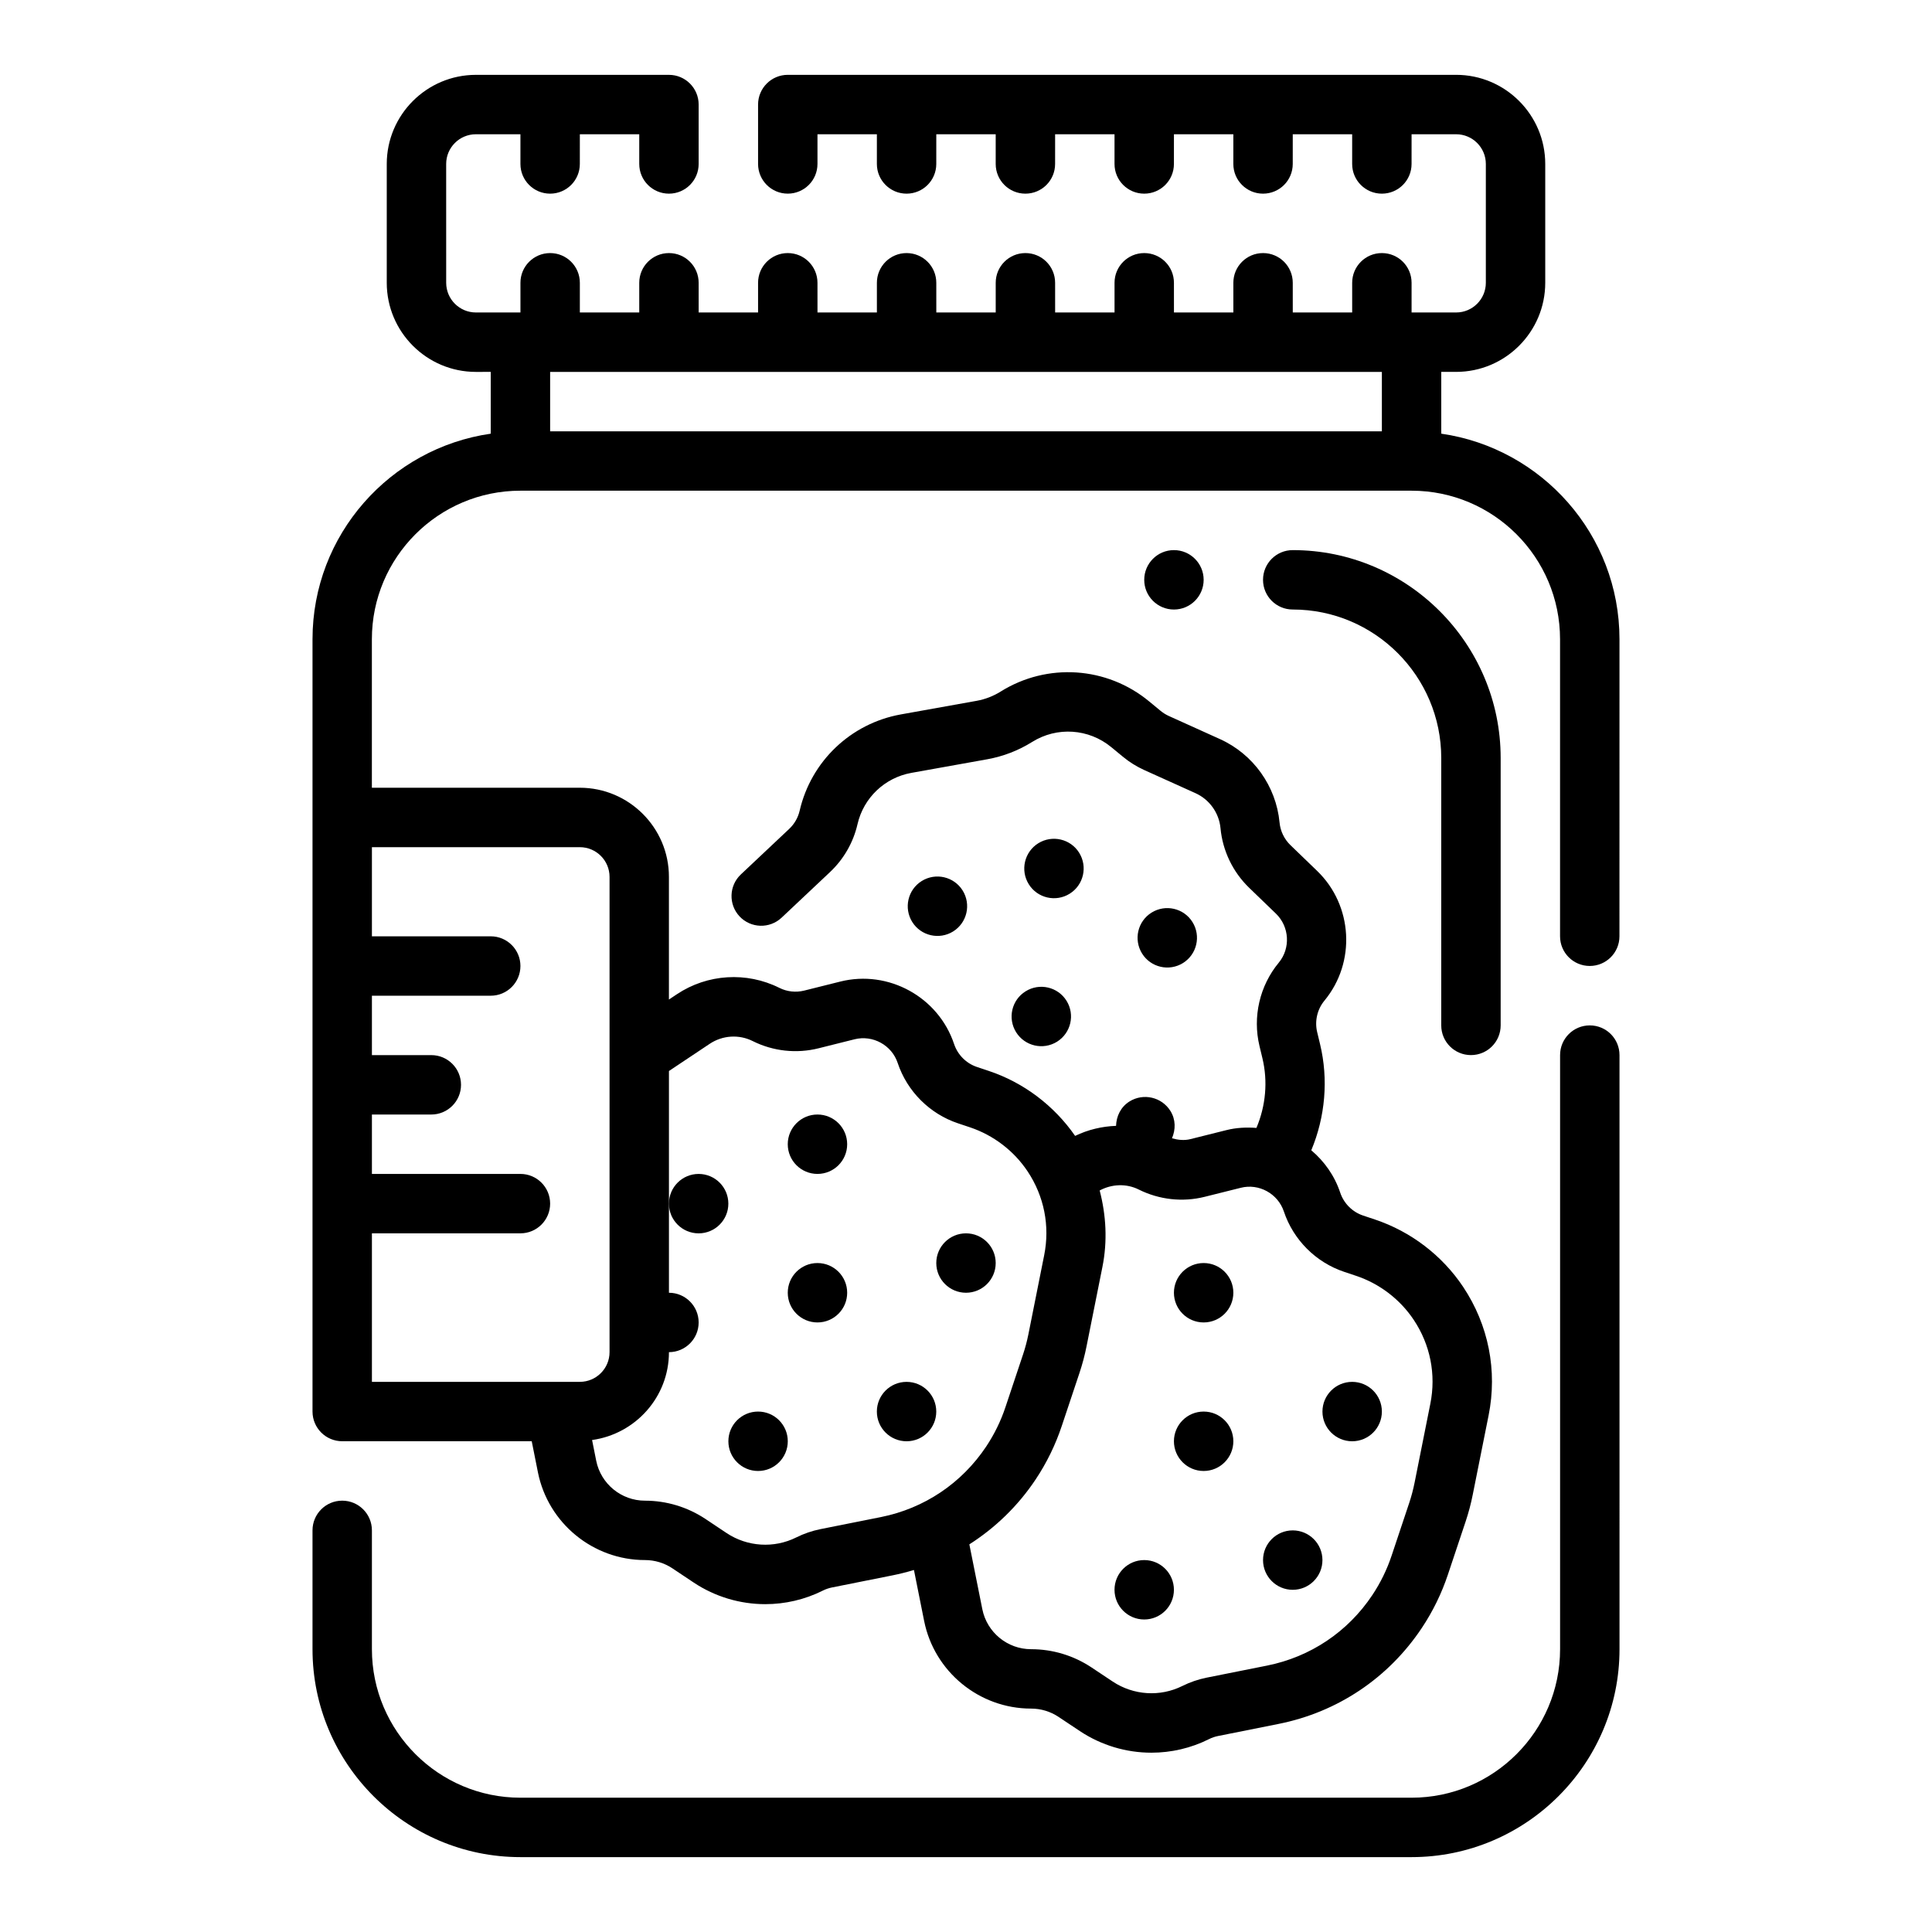
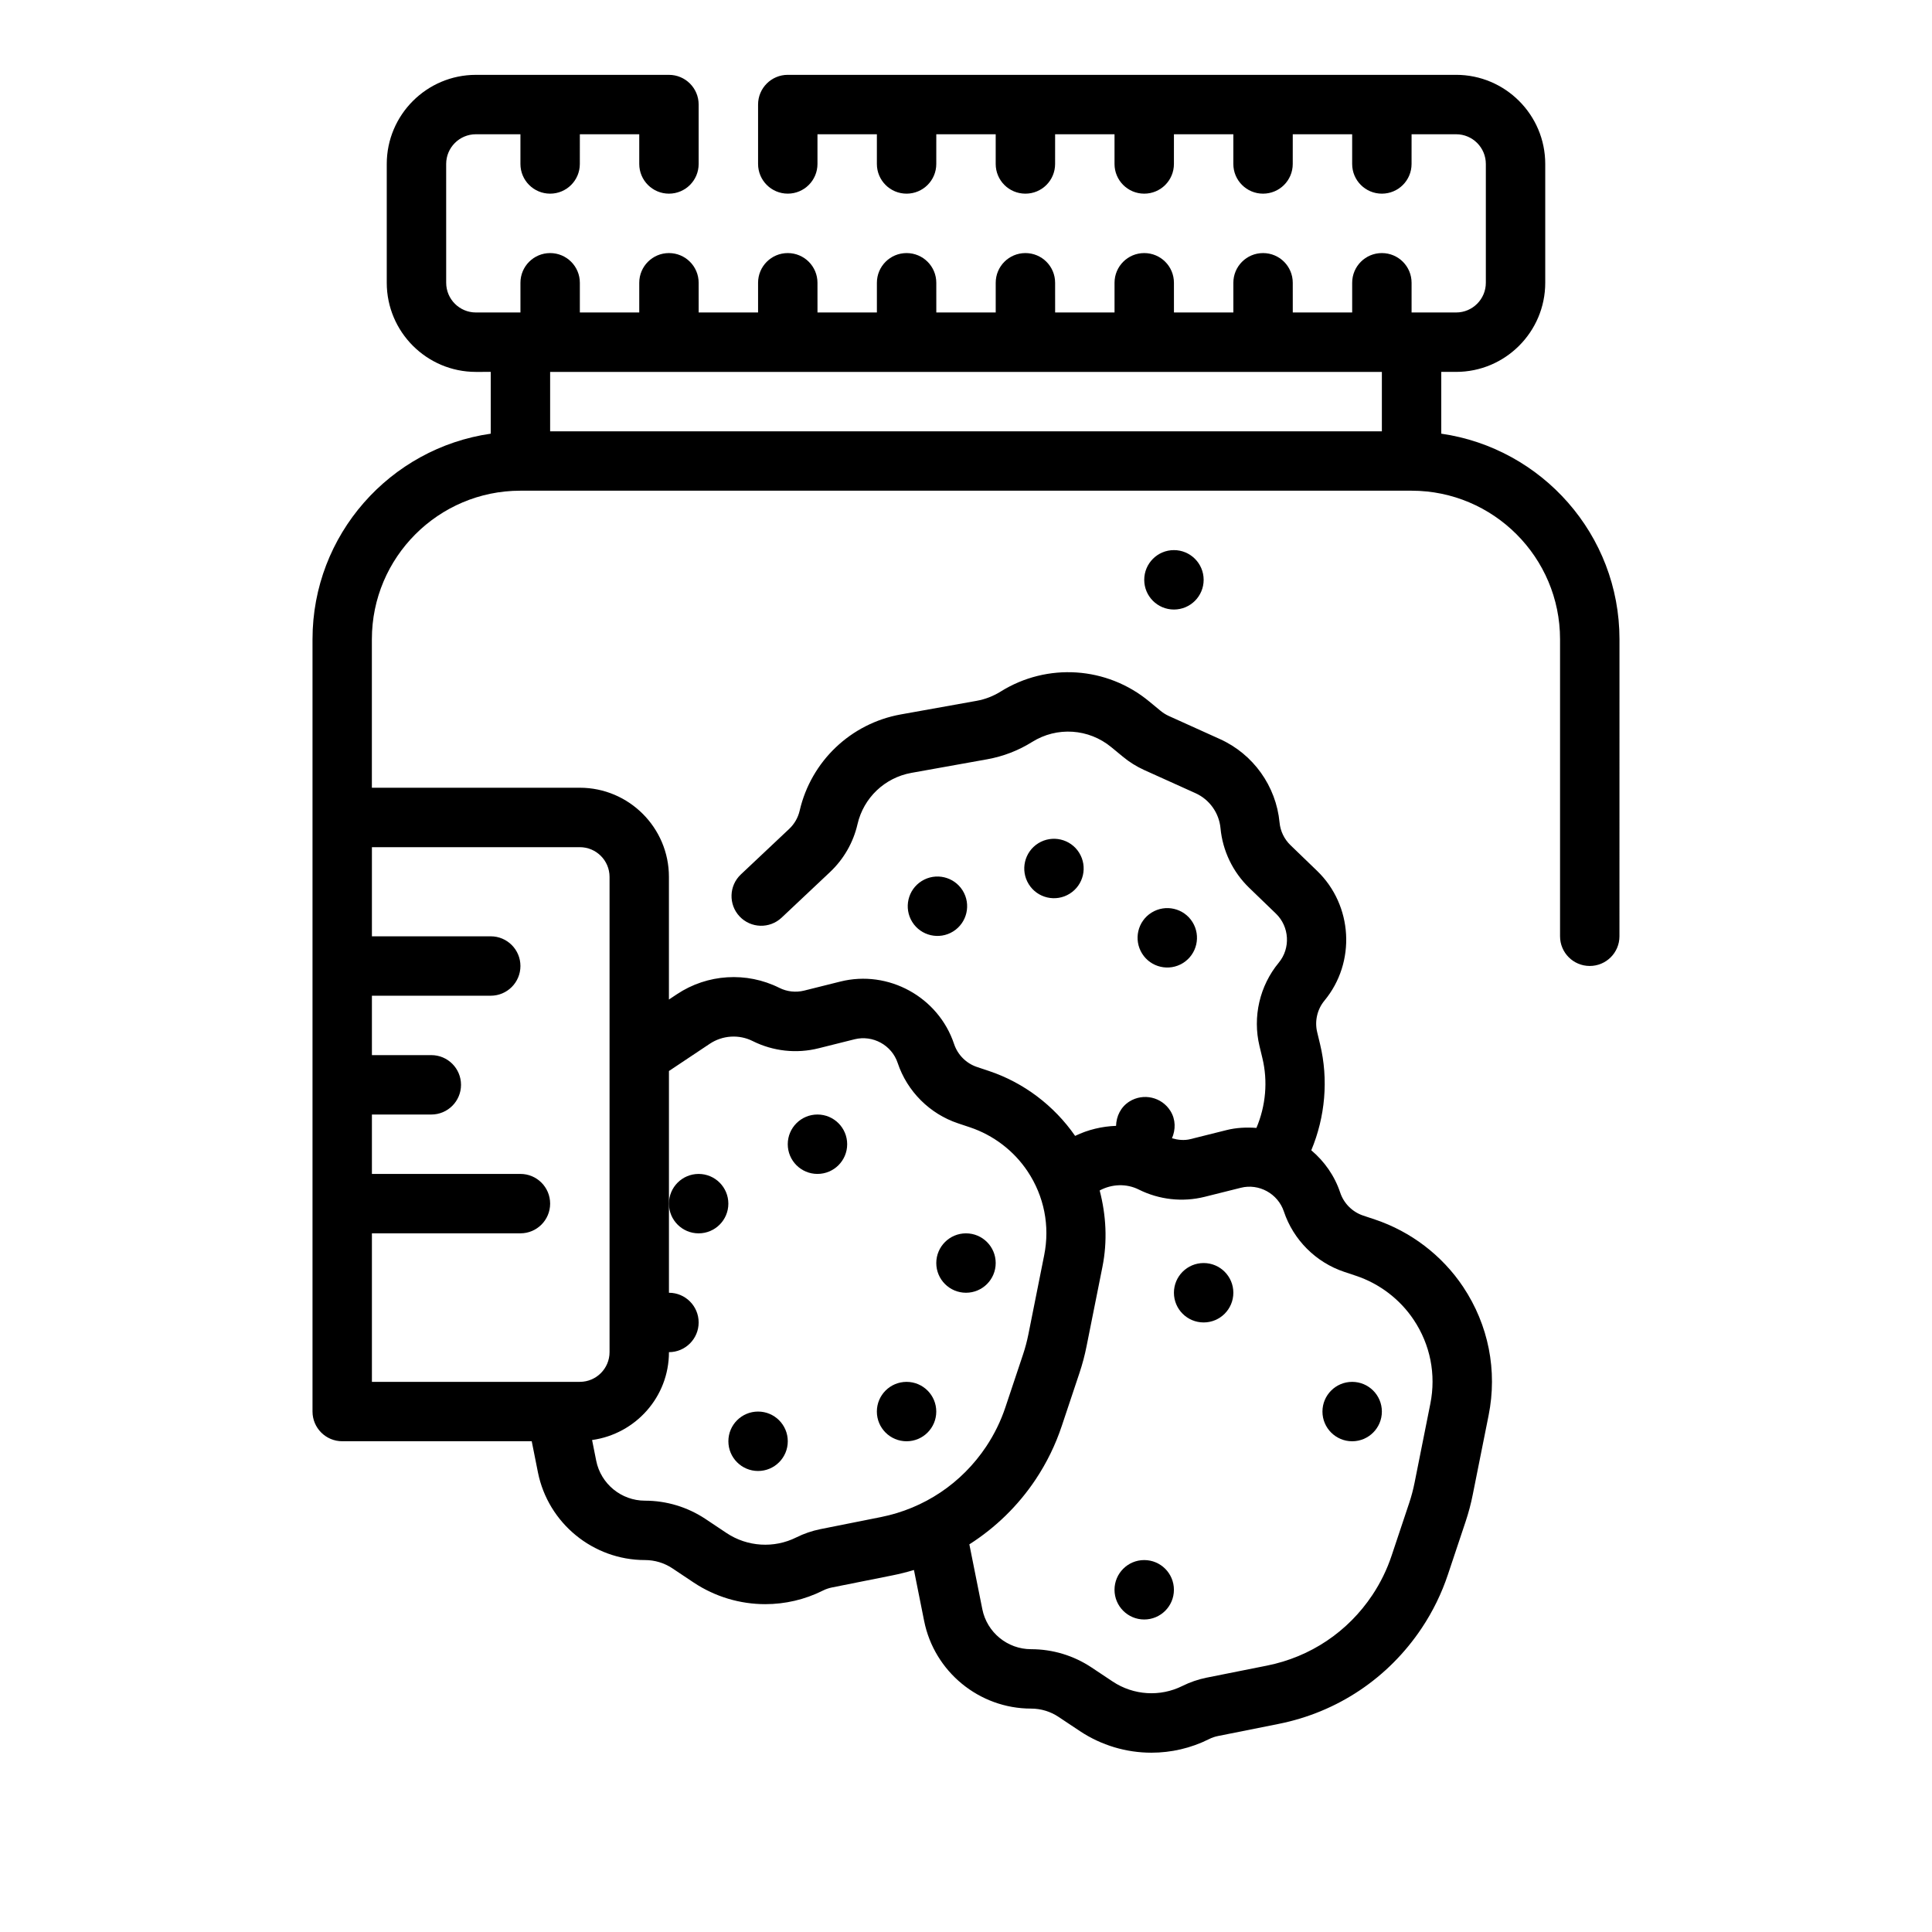
<svg xmlns="http://www.w3.org/2000/svg" fill="#000000" width="800px" height="800px" version="1.1" viewBox="144 144 512 512">
  <g>
    <path d="m525.95 258.93v-16.375h3.938c13.02 0 23.617-10.598 23.617-23.617v-31.488c0-13.02-10.598-23.617-23.617-23.617h-177.12c-4.344 0-7.871 3.519-7.871 7.871v15.742c0 4.352 3.527 7.871 7.871 7.871s7.871-3.519 7.871-7.871v-7.867h15.742v7.871c0 4.352 3.527 7.871 7.871 7.871s7.871-3.519 7.871-7.871l0.004-7.871h15.742v7.871c0 4.352 3.519 7.871 7.871 7.871 4.352 0 7.871-3.519 7.871-7.871l0.004-7.871h15.742v7.871c0 4.352 3.519 7.871 7.871 7.871 4.352 0 7.871-3.519 7.871-7.871l0.004-7.871h15.742v7.871c0 4.352 3.519 7.871 7.871 7.871 4.352 0 7.871-3.519 7.871-7.871l0.004-7.871h15.742v7.871c0 4.352 3.519 7.871 7.871 7.871s7.871-3.519 7.871-7.871l0.004-7.871h11.809c4.344 0 7.871 3.527 7.871 7.871v31.488c0 4.344-3.527 7.871-7.871 7.871h-11.809v-7.871c0-4.352-3.519-7.871-7.871-7.871-4.352 0-7.871 3.519-7.871 7.871v7.871h-15.742l-0.004-7.871c0-4.352-3.519-7.871-7.871-7.871s-7.871 3.519-7.871 7.871v7.871h-15.742l-0.004-7.871c0-4.352-3.519-7.871-7.871-7.871-4.352 0-7.871 3.519-7.871 7.871v7.871h-15.742l-0.004-7.871c0-4.352-3.519-7.871-7.871-7.871-4.352 0-7.871 3.519-7.871 7.871v7.871h-15.742l-0.004-7.871c0-4.352-3.527-7.871-7.871-7.871s-7.871 3.519-7.871 7.871v7.871h-15.742l-0.004-7.871c0-4.352-3.527-7.871-7.871-7.871s-7.871 3.519-7.871 7.871v7.871h-15.742l-0.004-7.871c0-4.352-3.527-7.871-7.871-7.871s-7.871 3.519-7.871 7.871v7.871h-15.742v-7.871c0-4.352-3.527-7.871-7.871-7.871s-7.871 3.519-7.871 7.871v7.871h-11.809c-4.336 0-7.871-3.527-7.871-7.871l-0.004-31.488c0-4.344 3.535-7.871 7.871-7.871h11.809v7.871c0 4.352 3.527 7.871 7.871 7.871s7.871-3.519 7.871-7.871l0.004-7.871h15.742v7.871c0 4.352 3.527 7.871 7.871 7.871s7.871-3.519 7.871-7.871v-15.742c0-4.352-3.527-7.871-7.871-7.871h-51.168c-13.02 0-23.617 10.598-23.617 23.617v31.488c0 13.02 10.598 23.617 23.617 23.617l3.938-0.004v16.375c-26.664 3.84-47.23 26.773-47.23 54.473v204.67c0 4.352 3.527 7.871 7.871 7.871h50.223l1.645 8.25c2.699 13.469 14.625 23.238 28.355 23.238 2.606 0 5.133 0.762 7.305 2.211l5.613 3.746c5.699 3.793 12.32 5.731 18.973 5.731 5.219 0 10.453-1.188 15.266-3.598 0.77-0.387 1.59-0.66 2.41-0.828l16.035-3.203c1.93-0.387 3.832-0.867 5.691-1.426l2.699 13.5c2.688 13.461 14.605 23.23 28.336 23.23 2.606 0 5.133 0.762 7.305 2.211l5.621 3.746c5.707 3.793 12.32 5.731 18.965 5.731 5.219 0 10.461-1.188 15.273-3.598 0.762-0.387 1.574-0.66 2.41-0.828l16.035-3.203c15.617-3.117 29.094-12.148 37.934-25.41 2.945-4.418 5.281-9.203 6.949-14.227l4.66-13.957c0.789-2.356 1.426-4.746 1.906-7.18l4.195-20.98c2.379-11.871-0.016-23.961-6.731-34.047-5.574-8.359-13.887-14.695-23.395-17.871l-3.133-1.047c-2.844-0.953-5.109-3.219-6.062-6.07-1.504-4.519-4.227-8.32-7.668-11.227 3.699-8.855 4.582-18.758 2.332-28.102l-0.77-3.203c-0.707-2.922 0.016-6.055 1.93-8.359 8.383-10.141 7.535-25.23-1.938-34.371l-7.07-6.824c-1.645-1.59-2.676-3.715-2.891-6-0.914-9.652-6.977-18.129-15.801-22.113l-13.555-6.125c-0.797-0.363-1.52-0.82-2.188-1.371l-3.008-2.481c-11.211-9.273-27.023-10.32-39.367-2.613-1.945 1.211-4.078 2.039-6.336 2.449l-20.113 3.606c-13.258 2.387-23.781 12.398-26.812 25.52-0.434 1.852-1.387 3.512-2.769 4.816l-12.816 12.074c-3.164 2.984-3.305 7.965-0.332 11.125 2.984 3.164 7.957 3.312 11.133 0.332l12.809-12.066c3.652-3.441 6.188-7.84 7.312-12.73 1.613-6.984 7.211-12.305 14.258-13.578l20.121-3.606c4.25-0.77 8.25-2.312 11.895-4.59 6.582-4.117 15.004-3.559 21.004 1.402l2.992 2.465c1.715 1.434 3.629 2.629 5.723 3.582l13.586 6.133c3.691 1.668 6.227 5.219 6.613 9.25 0.559 6.023 3.273 11.645 7.629 15.848l7.07 6.824c3.582 3.457 3.906 9.172 0.738 12.996-5.055 6.102-6.965 14.359-5.102 22.09l0.77 3.203c1.48 6.125 0.898 12.625-1.582 18.492-2.621-0.195-5.289-0.086-7.949 0.582l-9.547 2.387c-1.629 0.41-3.289 0.227-4.887-0.219 0.992-2.297 1.016-4.969-0.41-7.25-2.305-3.684-7.156-4.809-10.848-2.512-2.32 1.449-3.481 3.922-3.559 6.465-3.731 0.133-7.43 1.008-10.848 2.66-5.566-8.016-13.625-14.137-22.875-17.215l-3.133-1.047c-2.852-0.953-5.109-3.219-6.062-6.07-4.156-12.477-17.414-19.766-30.172-16.562l-9.547 2.387c-2.227 0.551-4.566 0.301-6.606-0.73-8.668-4.328-19.059-3.691-27.129 1.691l-2.121 1.41v-32.512c0-13.02-10.598-23.617-23.617-23.617h-55.105v-39.359c0-21.703 17.656-39.359 39.359-39.359h236.16c21.703 0 39.359 17.656 39.359 39.359v78.719c0 4.352 3.519 7.871 7.871 7.871 4.352 0 7.871-3.519 7.871-7.871l0.008-78.719c0-27.703-20.578-50.633-47.234-54.473zm-80.152 200.32c5.406 2.691 11.602 3.387 17.477 1.914l9.547-2.387c4.793-1.219 9.832 1.543 11.414 6.273 2.504 7.519 8.492 13.508 16.012 16.012l3.133 1.047c6.211 2.078 11.645 6.219 15.273 11.668 4.394 6.582 5.953 14.477 4.402 22.223l-4.188 20.98c-0.363 1.785-0.82 3.543-1.402 5.281l-4.668 13.98c-1.227 3.699-2.953 7.219-5.109 10.461-6.504 9.762-16.422 16.406-27.93 18.703l-16.051 3.203c-2.195 0.449-4.336 1.18-6.344 2.18-5.918 2.961-12.973 2.496-18.469-1.148l-5.613-3.738c-4.754-3.164-10.305-4.848-16.043-4.848-6.25 0-11.676-4.449-12.91-10.586l-3.441-17.199c6.887-4.394 12.887-10.18 17.555-17.184 2.945-4.418 5.281-9.203 6.949-14.227l4.66-13.957c0.789-2.356 1.426-4.746 1.906-7.18l4.195-20.98c1.371-6.832 0.977-13.699-0.73-20.254 3.219-1.727 7.094-1.883 10.375-0.238zm-113.68-38.652c3.379-2.242 7.723-2.519 11.344-0.707 5.406 2.707 11.629 3.387 17.477 1.914l9.539-2.387c4.816-1.195 9.84 1.543 11.414 6.273 2.504 7.519 8.492 13.508 16.02 16.012l3.133 1.047c6.211 2.078 11.645 6.219 15.273 11.668 4.394 6.582 5.953 14.477 4.402 22.223l-4.188 20.98c-0.363 1.785-0.82 3.543-1.402 5.281l-4.668 13.98c-1.227 3.699-2.953 7.219-5.109 10.461-6.512 9.762-16.43 16.406-27.922 18.703l-16.059 3.203c-2.195 0.449-4.32 1.172-6.344 2.18-5.902 2.953-12.98 2.504-18.469-1.148l-5.613-3.746c-4.762-3.156-10.312-4.84-16.035-4.84-6.25 0-11.684-4.449-12.91-10.586l-1.094-5.488c11.477-1.59 20.371-11.375 20.371-23.285 4.344 0 7.871-3.527 7.871-7.871s-3.527-7.871-7.871-7.871v-58.766zm-34.453-52.086c4.336 0 7.871 3.527 7.871 7.871v125.95c0 4.344-3.535 7.871-7.871 7.871h-55.105v-39.359h39.359c4.344 0 7.871-3.519 7.871-7.871 0-4.352-3.527-7.871-7.871-7.871h-39.359v-15.742h15.742c4.344 0 7.871-3.519 7.871-7.871 0-4.352-3.527-7.871-7.871-7.871h-15.742v-15.742h31.488c4.344 0 7.871-3.519 7.871-7.871 0-4.352-3.527-7.871-7.871-7.871h-31.488v-23.617zm-7.875-110.21v-15.742h220.42v15.742z" />
-     <path d="m565.31 415.74c-4.352 0-7.871 3.519-7.871 7.871v157.44c0 21.703-17.656 39.359-39.359 39.359h-236.16c-21.703 0-39.359-17.656-39.359-39.359v-31.488c0-4.352-3.527-7.871-7.871-7.871s-7.871 3.519-7.871 7.871v31.488c0 30.379 24.719 55.105 55.105 55.105h236.16c30.379 0 55.105-24.727 55.105-55.105l-0.004-157.44c0-4.352-3.519-7.871-7.871-7.871z" />
-     <path d="m533.82 423.61c4.352 0 7.871-3.519 7.871-7.871v-70.848c0-30.379-24.727-55.105-55.105-55.105-4.352 0-7.871 3.519-7.871 7.871 0 4.352 3.519 7.871 7.871 7.871 21.703 0 39.359 17.656 39.359 39.359v70.848c0 4.359 3.519 7.875 7.875 7.875z" />
    <path d="m462.98 297.66c0 4.348-3.527 7.871-7.875 7.871-4.348 0-7.871-3.523-7.871-7.871 0-4.348 3.523-7.875 7.871-7.875 4.348 0 7.875 3.527 7.875 7.875" />
    <path d="m457.51 399.21c3.684-2.305 4.809-7.156 2.512-10.848-2.297-3.691-7.156-4.809-10.848-2.512-3.691 2.297-4.809 7.156-2.512 10.848 2.297 3.691 7.156 4.812 10.848 2.512z" />
    <path d="m427.48 380.84c3.684-2.297 4.809-7.156 2.512-10.848-2.297-3.691-7.156-4.809-10.848-2.512-3.684 2.305-4.809 7.156-2.512 10.848 2.297 3.691 7.156 4.816 10.848 2.512z" />
-     <path d="m413.28 417.55c2.305 3.684 7.156 4.809 10.848 2.512 3.684-2.305 4.809-7.156 2.512-10.848-2.297-3.684-7.156-4.809-10.848-2.504-3.691 2.289-4.816 7.144-2.512 10.84z" />
+     <path d="m413.28 417.55z" />
    <path d="m396.6 390.84c3.684-2.305 4.809-7.156 2.512-10.848-2.305-3.691-7.156-4.809-10.848-2.512-3.684 2.297-4.809 7.156-2.512 10.848 2.297 3.691 7.164 4.809 10.848 2.512z" />
    <path d="m470.85 486.59c0 4.348-3.523 7.871-7.871 7.871-4.348 0-7.875-3.523-7.875-7.871s3.527-7.871 7.875-7.871c4.348 0 7.871 3.523 7.871 7.871" />
    <path d="m510.21 518.08c0 4.348-3.523 7.871-7.871 7.871-4.348 0-7.875-3.523-7.875-7.871s3.527-7.871 7.875-7.871c4.348 0 7.871 3.523 7.871 7.871" />
    <path d="m455.1 565.31c0 4.348-3.523 7.871-7.871 7.871-4.348 0-7.871-3.523-7.871-7.871s3.523-7.875 7.871-7.875c4.348 0 7.871 3.527 7.871 7.875" />
-     <path d="m494.46 557.44c0 4.348-3.523 7.875-7.871 7.875s-7.871-3.527-7.871-7.875 3.523-7.871 7.871-7.871 7.871 3.523 7.871 7.871" />
-     <path d="m470.85 525.95c0 4.348-3.523 7.875-7.871 7.875-4.348 0-7.875-3.527-7.875-7.875 0-4.348 3.527-7.871 7.875-7.871 4.348 0 7.871 3.523 7.871 7.871" />
    <path d="m368.51 447.23c0 4.348-3.527 7.871-7.875 7.871-4.348 0-7.871-3.523-7.871-7.871 0-4.348 3.523-7.871 7.871-7.871 4.348 0 7.875 3.523 7.875 7.871" />
    <path d="m407.87 478.72c0 4.348-3.523 7.871-7.871 7.871s-7.875-3.523-7.875-7.871 3.527-7.871 7.875-7.871 7.871 3.523 7.871 7.871" />
    <path d="m352.77 525.95c0 4.348-3.523 7.875-7.871 7.875-4.348 0-7.871-3.527-7.871-7.875 0-4.348 3.523-7.871 7.871-7.871 4.348 0 7.871 3.523 7.871 7.871" />
    <path d="m392.12 518.08c0 4.348-3.523 7.871-7.871 7.871s-7.871-3.523-7.871-7.871 3.523-7.871 7.871-7.871 7.871 3.523 7.871 7.871" />
    <path d="m337.02 462.98c0 4.348-3.527 7.871-7.875 7.871-4.348 0-7.871-3.523-7.871-7.871 0-4.348 3.523-7.875 7.871-7.875 4.348 0 7.875 3.527 7.875 7.875" />
-     <path d="m368.51 486.59c0 4.348-3.527 7.871-7.875 7.871-4.348 0-7.871-3.523-7.871-7.871s3.523-7.871 7.871-7.871c4.348 0 7.875 3.523 7.875 7.871" />
  </g>
</svg>